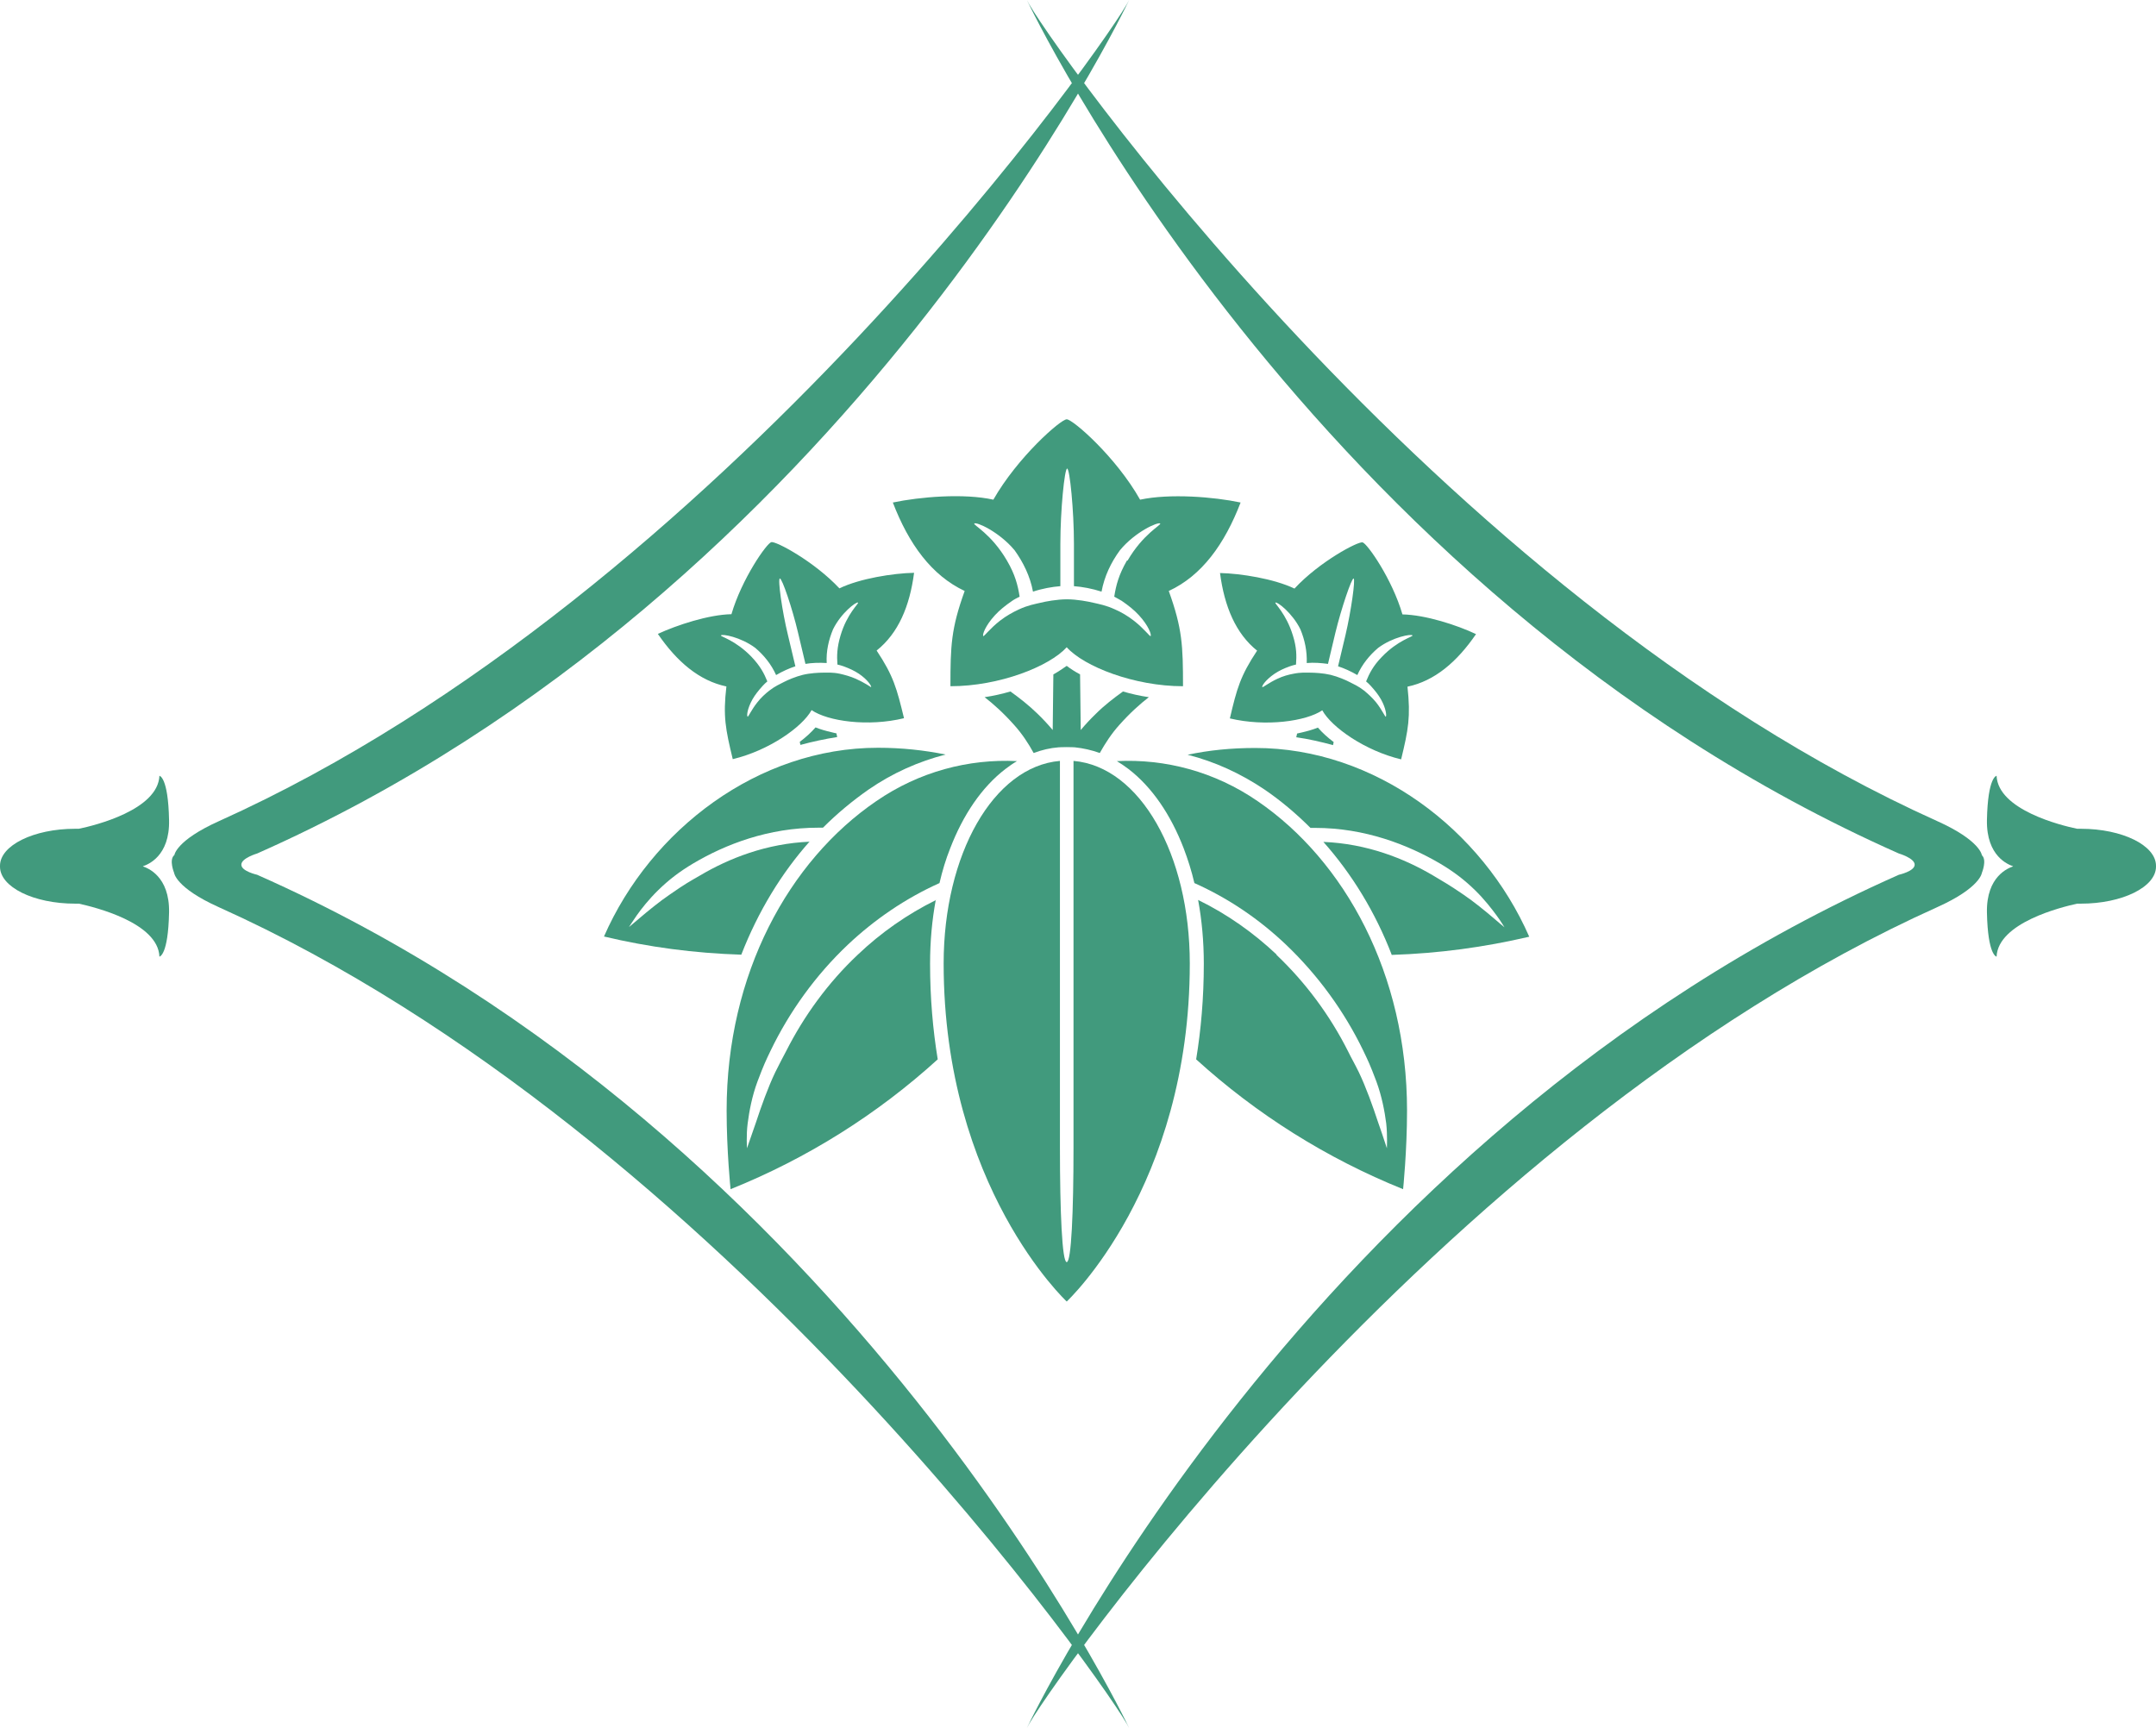
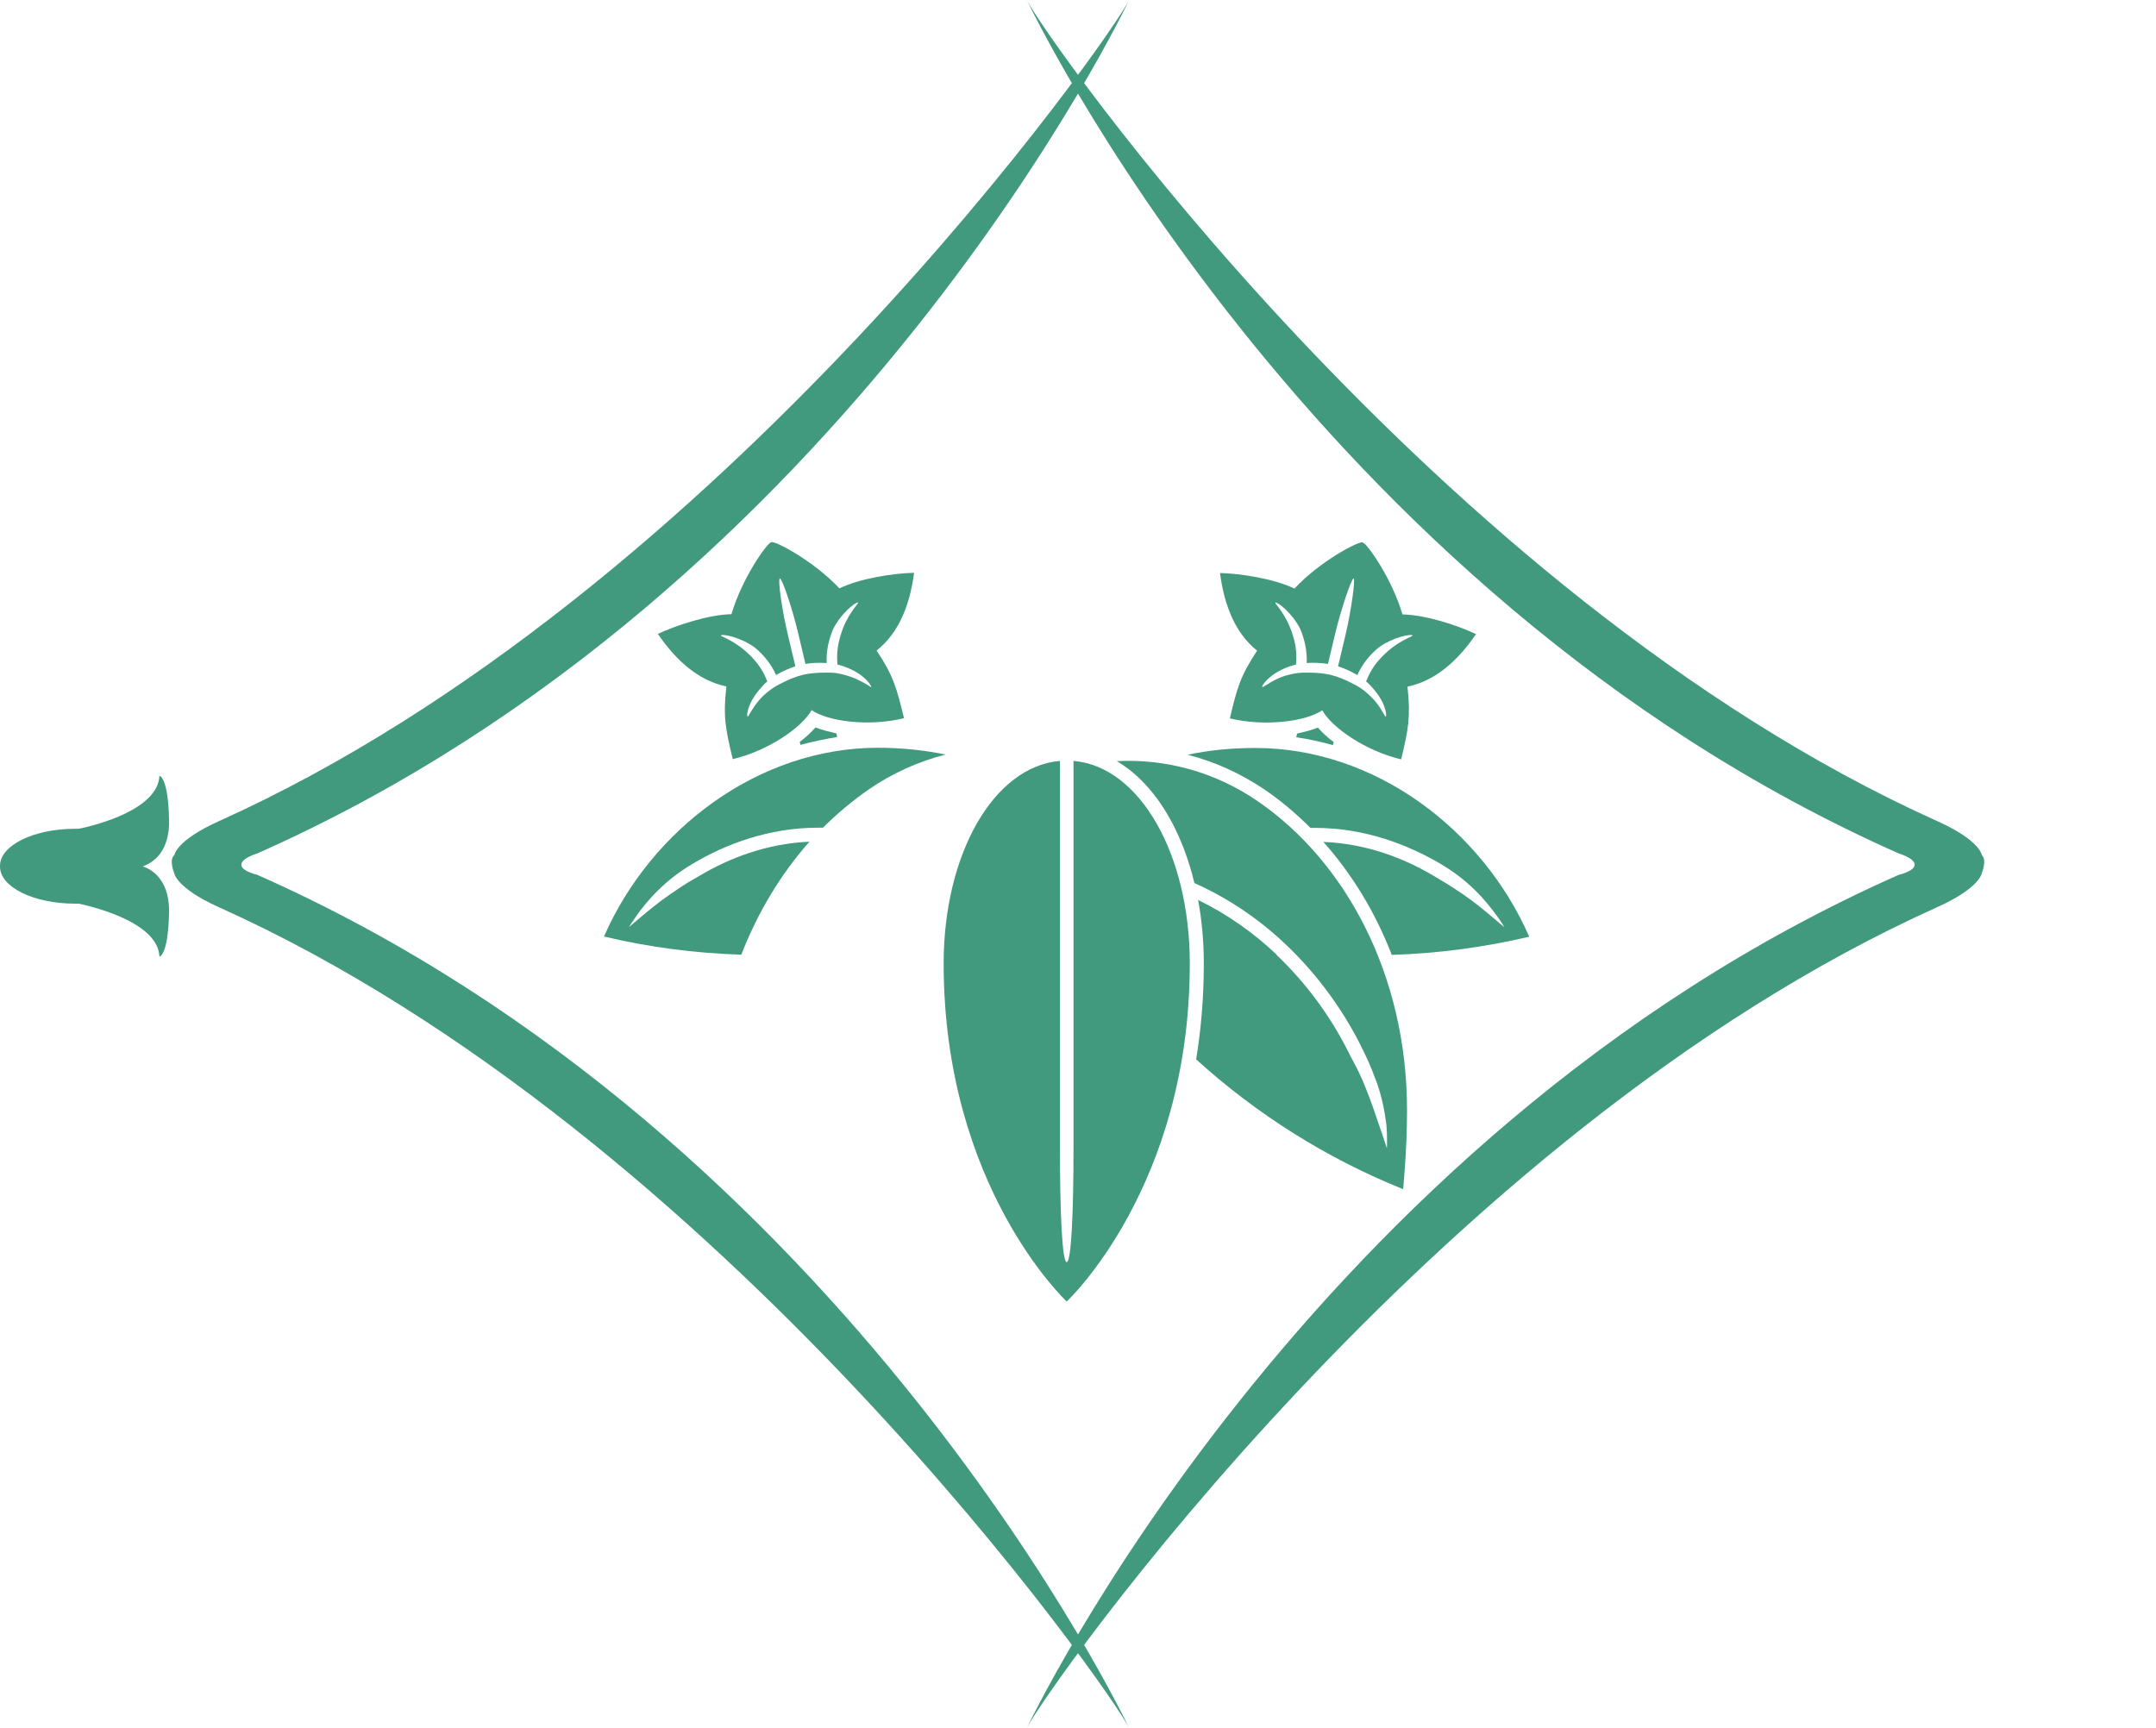
<svg xmlns="http://www.w3.org/2000/svg" id="_レイヤー_2" data-name="レイヤー 2" viewBox="0 0 98.45 78.92">
  <defs>
    <style>
      .cls-1 {
        fill: #419a7d;
      }
    </style>
  </defs>
  <g id="_レイヤー_1-2" data-name="レイヤー 1">
    <g>
      <g>
        <path class="cls-1" d="M6.53,39.56c.2-.07,1.23-.44,1.19-2.11-.04-1.98-.44-2.02-.44-2.02-.07,1.56-2.95,2.27-3.68,2.42-.06,0-.11,0-.17,0-1.89,0-3.43.76-3.43,1.69,0,0,0,.01,0,.02,0,0,0,.01,0,.02,0,.93,1.53,1.69,3.43,1.69.06,0,.11,0,.17,0,.73.16,3.62.87,3.68,2.42,0,0,.4-.04.44-2.02.03-1.66-.99-2.03-1.19-2.1Z" />
        <path class="cls-1" d="M7.96,39.06s.06-.67,2.04-1.56C33.01,27.14,50.88,1.48,51.56,0c0,0-12.72,26.97-39.82,38.98,0,0-.72.21-.72.51s.72.46.72.46c27.1,12,39.82,38.97,39.82,38.97-.68-1.48-18.55-27.14-41.57-37.49-1.98-.89-2.04-1.57-2.04-1.57,0,0-.24-.58,0-.8Z" />
      </g>
      <g>
-         <path class="cls-1" d="M91.92,39.56c-.2-.07-1.22-.44-1.19-2.11.04-1.98.44-2.02.44-2.02.07,1.56,2.95,2.27,3.68,2.42.06,0,.11,0,.17,0,1.89,0,3.43.76,3.43,1.69,0,0,0,.01,0,.02,0,0,0,.01,0,.02,0,.93-1.54,1.69-3.43,1.69-.06,0-.11,0-.17,0-.73.16-3.61.87-3.68,2.42,0,0-.4-.04-.44-2.02-.03-1.66.99-2.03,1.19-2.1Z" />
        <path class="cls-1" d="M90.5,39.06s-.06-.67-2.04-1.56C65.44,27.14,47.57,1.48,46.89,0c0,0,12.72,26.97,39.82,38.98,0,0,.72.21.72.51s-.72.46-.72.46c-27.1,12-39.82,38.97-39.82,38.97.68-1.48,18.55-27.14,41.57-37.49,1.98-.89,2.04-1.57,2.04-1.57,0,0,.24-.58,0-.8Z" />
      </g>
      <g>
        <path class="cls-1" d="M36.98,38.44c-1.98.08-3.69.76-5.01,1.54h0c-.5.29-.66.37-1.38.87h0c-.46.31-1.02.77-1.36,1.06-.2.17-.51.43-.51.43,0,0,.21-.33.36-.54.21-.3.56-.74.98-1.15h0c.47-.46.96-.84,1.6-1.22h0c1.47-.87,3.43-1.63,5.71-1.63h0c.07,0,.14,0,.21,0,.65-.65,1.35-1.23,2.08-1.74h0c1.1-.76,2.3-1.29,3.52-1.6-.98-.2-2.01-.31-3.09-.31-5.46,0-10.37,3.73-12.51,8.62,2.06.49,4.11.76,6.27.83.77-1.98,1.84-3.73,3.13-5.18Z" />
-         <path class="cls-1" d="M42.73,41.1c-.17.92-.26,1.89-.26,2.91h0c0,1.57.13,3.03.35,4.37-2.75,2.5-5.95,4.52-9.46,5.93,0,0-.18-1.74-.18-3.59,0-6.25,2.85-11.41,6.83-14.13,1.96-1.35,4.22-1.94,6.43-1.83-.19.11-.36.23-.53.36h0c-1.08.83-1.93,2.09-2.52,3.62h0c-.2.5-.36,1.03-.49,1.59-1.56.7-2.97,1.67-4.18,2.81h0c-1.48,1.4-2.67,3.06-3.53,4.84h0c-.22.46-.31.64-.6,1.41h0c-.25.67-.38,1.37-.45,1.92-.07.54-.03,1.13-.03,1.13,0,0,.1-.28.25-.72.07-.2.11-.32.17-.49h0c.23-.7.54-1.57.87-2.26h0c.21-.43.33-.64.49-.95h0c.82-1.62,1.92-3.14,3.28-4.42h0c1.05-1,2.26-1.85,3.58-2.5Z" />
-         <path class="cls-1" d="M56.65,22.95c-1.22-.26-3.24-.42-4.59-.13-1.09-1.94-3.07-3.67-3.35-3.67s-2.25,1.74-3.35,3.67c-1.35-.3-3.36-.13-4.59.13.73,1.9,1.77,3.33,3.28,4.04-.62,1.72-.65,2.5-.65,4.35,2.23,0,4.51-.9,5.31-1.78.79.88,3.08,1.78,5.31,1.78,0-1.85-.03-2.63-.65-4.35,1.51-.7,2.55-2.14,3.28-4.04ZM51.46,25.6c-.37.64-.5,1.13-.58,1.65.12.06.23.13.34.19.32.22.57.42.79.66.44.48.58.89.53.95-.03.03-.31-.35-.76-.7-.28-.22-.59-.4-.87-.52-.41-.19-.72-.24-.97-.3-.25-.06-.77-.16-1.22-.16s-.98.1-1.22.16c-.25.06-.56.11-.97.3-.28.13-.59.3-.87.52-.45.35-.73.73-.76.7-.05-.06.09-.47.53-.95.22-.24.47-.44.79-.66.1-.07.22-.13.34-.19-.08-.52-.21-1.02-.58-1.65-.71-1.22-1.56-1.63-1.49-1.69.09-.09,1.13.37,1.84,1.22.4.56.71,1.19.84,1.89.42-.14.87-.22,1.25-.25v-1.94c0-1.51.19-3.43.31-3.43s.31,1.92.31,3.43v1.94c.39.03.83.11,1.26.25.13-.7.43-1.33.84-1.89.7-.85,1.75-1.31,1.84-1.22.06.06-.79.48-1.49,1.69Z" />
        <path class="cls-1" d="M48.71,57.64c.21,0,.31-2.29.31-5.23v-17.66c3.04.26,5.31,4.28,5.31,9.25,0,10.21-5.62,15.44-5.62,15.44,0,0-5.62-5.23-5.62-15.44,0-4.97,2.27-8.99,5.31-9.25v17.66c0,2.94.1,5.23.31,5.23Z" />
        <path class="cls-1" d="M58.28,43.6h0c1.35,1.28,2.46,2.79,3.28,4.42h0c.15.31.28.52.49.95h0c.33.69.64,1.56.87,2.26h0c.06.17.1.3.17.49.15.44.24.72.24.72,0,0,.03-.59-.03-1.13-.07-.55-.2-1.24-.45-1.92h0c-.29-.77-.38-.95-.6-1.41h0c-.86-1.78-2.06-3.44-3.53-4.84h0c-1.21-1.15-2.61-2.11-4.18-2.81-.13-.56-.3-1.09-.49-1.59h0c-.59-1.53-1.44-2.79-2.52-3.62h0c-.17-.13-.35-.25-.53-.36,2.21-.11,4.47.48,6.43,1.83,3.97,2.72,6.82,7.88,6.82,14.13,0,1.85-.18,3.59-.18,3.59-3.5-1.41-6.7-3.43-9.45-5.93.22-1.34.35-2.8.35-4.37h0c0-1.01-.09-1.99-.26-2.91,1.33.65,2.53,1.5,3.59,2.5Z" />
-         <path class="cls-1" d="M47.2,34.39c-.24-.44-.53-.88-.89-1.28-.49-.55-.96-.97-1.35-1.27.41-.06.8-.15,1.18-.26.42.3.85.64,1.23,1.01.26.25.49.5.7.75l.03-2.54c.22-.12.42-.26.61-.39h0c.18.14.39.27.61.39l.03,2.54c.21-.25.44-.5.7-.75.37-.37.81-.71,1.23-1.01.37.11.77.2,1.18.26-.39.3-.86.72-1.35,1.27-.36.4-.65.85-.89,1.28-.36-.13-.75-.22-1.14-.26,0,0-.19-.01-.37-.01s-.37.01-.37.01h0c-.39.03-.77.12-1.14.26Z" />
        <path class="cls-1" d="M41.73,26.16c-.95.02-2.47.26-3.4.71-1.15-1.23-2.91-2.17-3.11-2.11-.21.05-1.35,1.68-1.82,3.29-1.04.02-2.5.5-3.36.9.87,1.27,1.89,2.14,3.13,2.4-.16,1.37-.04,1.95.29,3.32,1.64-.39,3.17-1.46,3.6-2.24.74.51,2.58.77,4.22.37-.33-1.36-.48-1.93-1.25-3.09.99-.79,1.51-2.02,1.71-3.55ZM39.77,31.38s-.29-.2-.69-.38c-.25-.11-.51-.18-.73-.23-.33-.07-.57-.05-.77-.05-.19,0-.59.02-.92.1-.33.08-.7.24-.87.33-.17.09-.39.18-.66.39-.18.14-.38.32-.55.54-.27.34-.41.67-.44.65-.05-.03-.02-.36.22-.79.12-.21.27-.4.47-.62.06-.07.14-.14.21-.2-.15-.37-.33-.71-.72-1.12-.74-.77-1.44-.93-1.4-.98.05-.08.9.07,1.57.57.4.34.73.75.95,1.24.29-.17.6-.31.88-.4-.07-.3-.2-.85-.34-1.43-.27-1.11-.47-2.55-.37-2.58.1-.02.57,1.36.83,2.47.14.58.27,1.13.34,1.43.29-.05.63-.06.97-.04-.03-.54.09-1.06.29-1.54.37-.75,1.06-1.27,1.14-1.22.06.03-.5.49-.8,1.51-.16.54-.17.92-.14,1.32.1.02.19.05.28.08.27.1.49.2.7.34.4.27.58.56.56.61Z" />
        <path class="cls-1" d="M35.24,24.87l-.03-.11.02.08h0v.04h0Z" />
        <path class="cls-1" d="M38.18,33.49c-.07-.02-.15-.03-.21-.05h0c-.26-.06-.51-.13-.73-.22h0c-.2.23-.44.45-.72.66l.03.14c.55-.15,1.11-.27,1.68-.36l-.04-.18Z" />
        <path class="cls-1" d="M63.56,43.61c2.16-.07,4.21-.35,6.27-.83-2.14-4.89-7.04-8.62-12.51-8.62-1.08,0-2.11.1-3.09.31,1.23.31,2.42.85,3.53,1.6h0c.73.5,1.43,1.09,2.08,1.74.07,0,.14,0,.21,0h0c2.28,0,4.24.77,5.71,1.63h0c.64.38,1.13.76,1.6,1.22h0c.42.41.76.85.98,1.15.15.2.36.54.36.54,0,0-.32-.26-.51-.43-.34-.29-.9-.75-1.36-1.06h0c-.73-.5-.89-.57-1.38-.87h0c-1.32-.78-3.03-1.46-5.02-1.54,1.29,1.45,2.37,3.2,3.13,5.18Z" />
        <path class="cls-1" d="M57.4,29.72c-.76,1.15-.92,1.72-1.24,3.09,1.64.39,3.48.13,4.22-.37.43.78,1.96,1.85,3.6,2.24.33-1.36.44-1.94.29-3.32,1.24-.26,2.26-1.13,3.13-2.4-.86-.41-2.31-.88-3.36-.9-.47-1.62-1.61-3.24-1.82-3.29-.21-.05-1.97.88-3.11,2.11-.94-.45-2.46-.69-3.4-.71.2,1.53.72,2.77,1.7,3.55ZM58.2,30.77c.21-.14.42-.24.7-.34.09-.03.18-.06.28-.08.03-.4.03-.78-.14-1.32-.31-1.02-.86-1.48-.8-1.51.08-.05.77.47,1.14,1.22.2.48.31,1,.29,1.54.33-.03.67,0,.97.04.07-.3.2-.85.34-1.43.27-1.11.74-2.49.83-2.47.09.03-.11,1.47-.37,2.58-.14.58-.27,1.13-.34,1.43.28.09.59.23.88.4.22-.49.55-.9.95-1.24.67-.5,1.52-.65,1.57-.57.03.06-.66.21-1.4.98-.39.4-.57.75-.72,1.12.08.07.15.13.21.2.2.22.35.41.47.62.24.43.26.76.22.79-.03.02-.17-.31-.44-.65-.17-.21-.37-.39-.55-.54-.27-.21-.49-.3-.66-.39-.17-.09-.54-.25-.87-.33-.34-.08-.74-.1-.93-.1-.19,0-.43-.02-.77.05-.22.04-.48.11-.73.23-.39.18-.67.41-.69.38-.03-.05.15-.33.56-.61Z" />
        <path class="cls-1" d="M62.18,24.87h0v-.04h.01l.02-.08-.03.11h0Z" />
        <path class="cls-1" d="M59.19,33.67c.57.08,1.13.21,1.68.36l.03-.14c-.28-.21-.52-.43-.72-.66h0c-.23.09-.47.16-.73.22h0c-.07.02-.15.03-.22.05l-.04.18Z" />
      </g>
    </g>
  </g>
</svg>